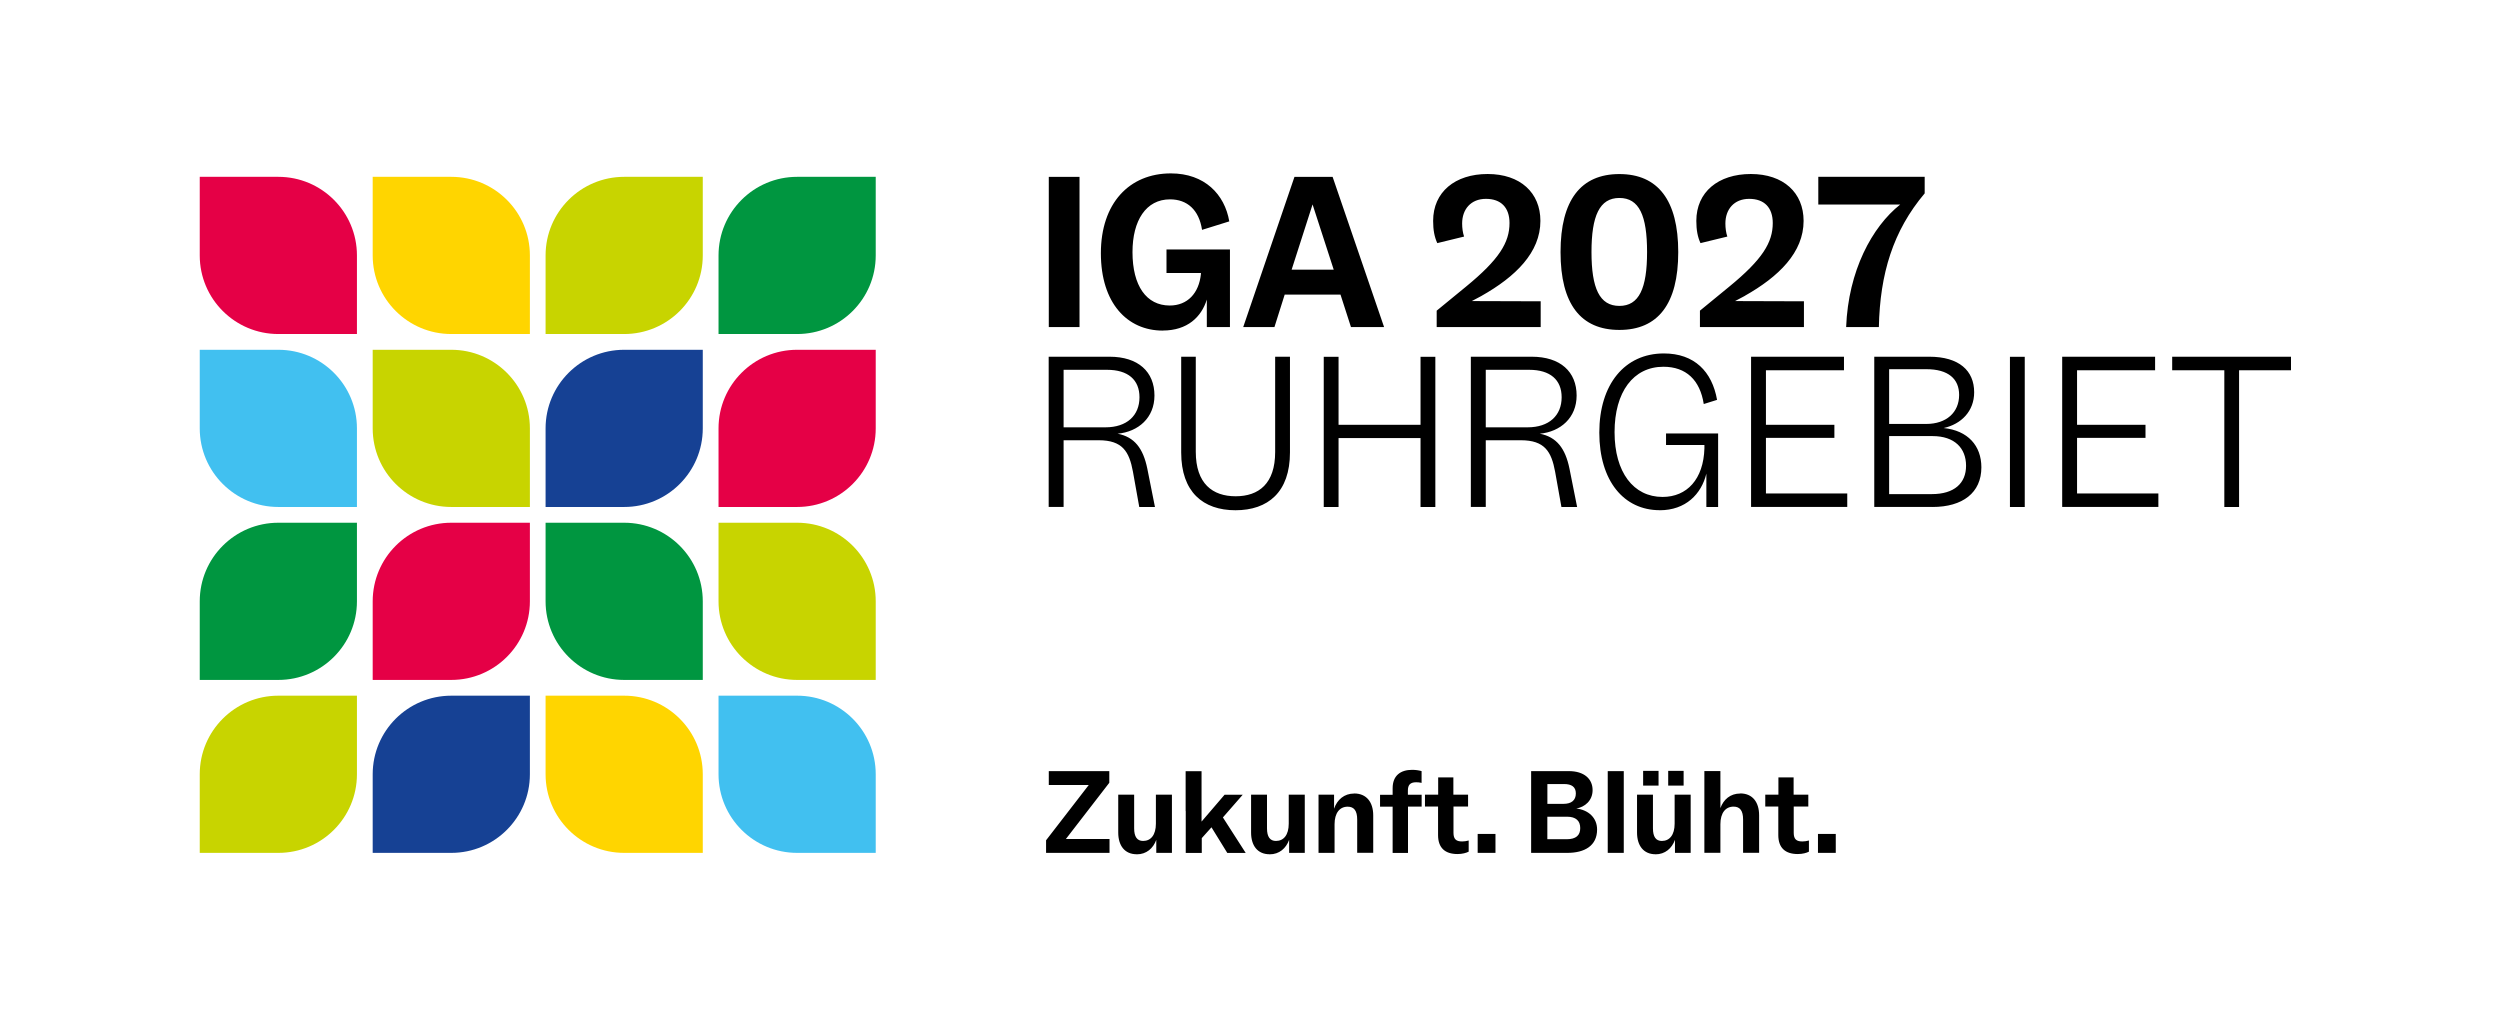
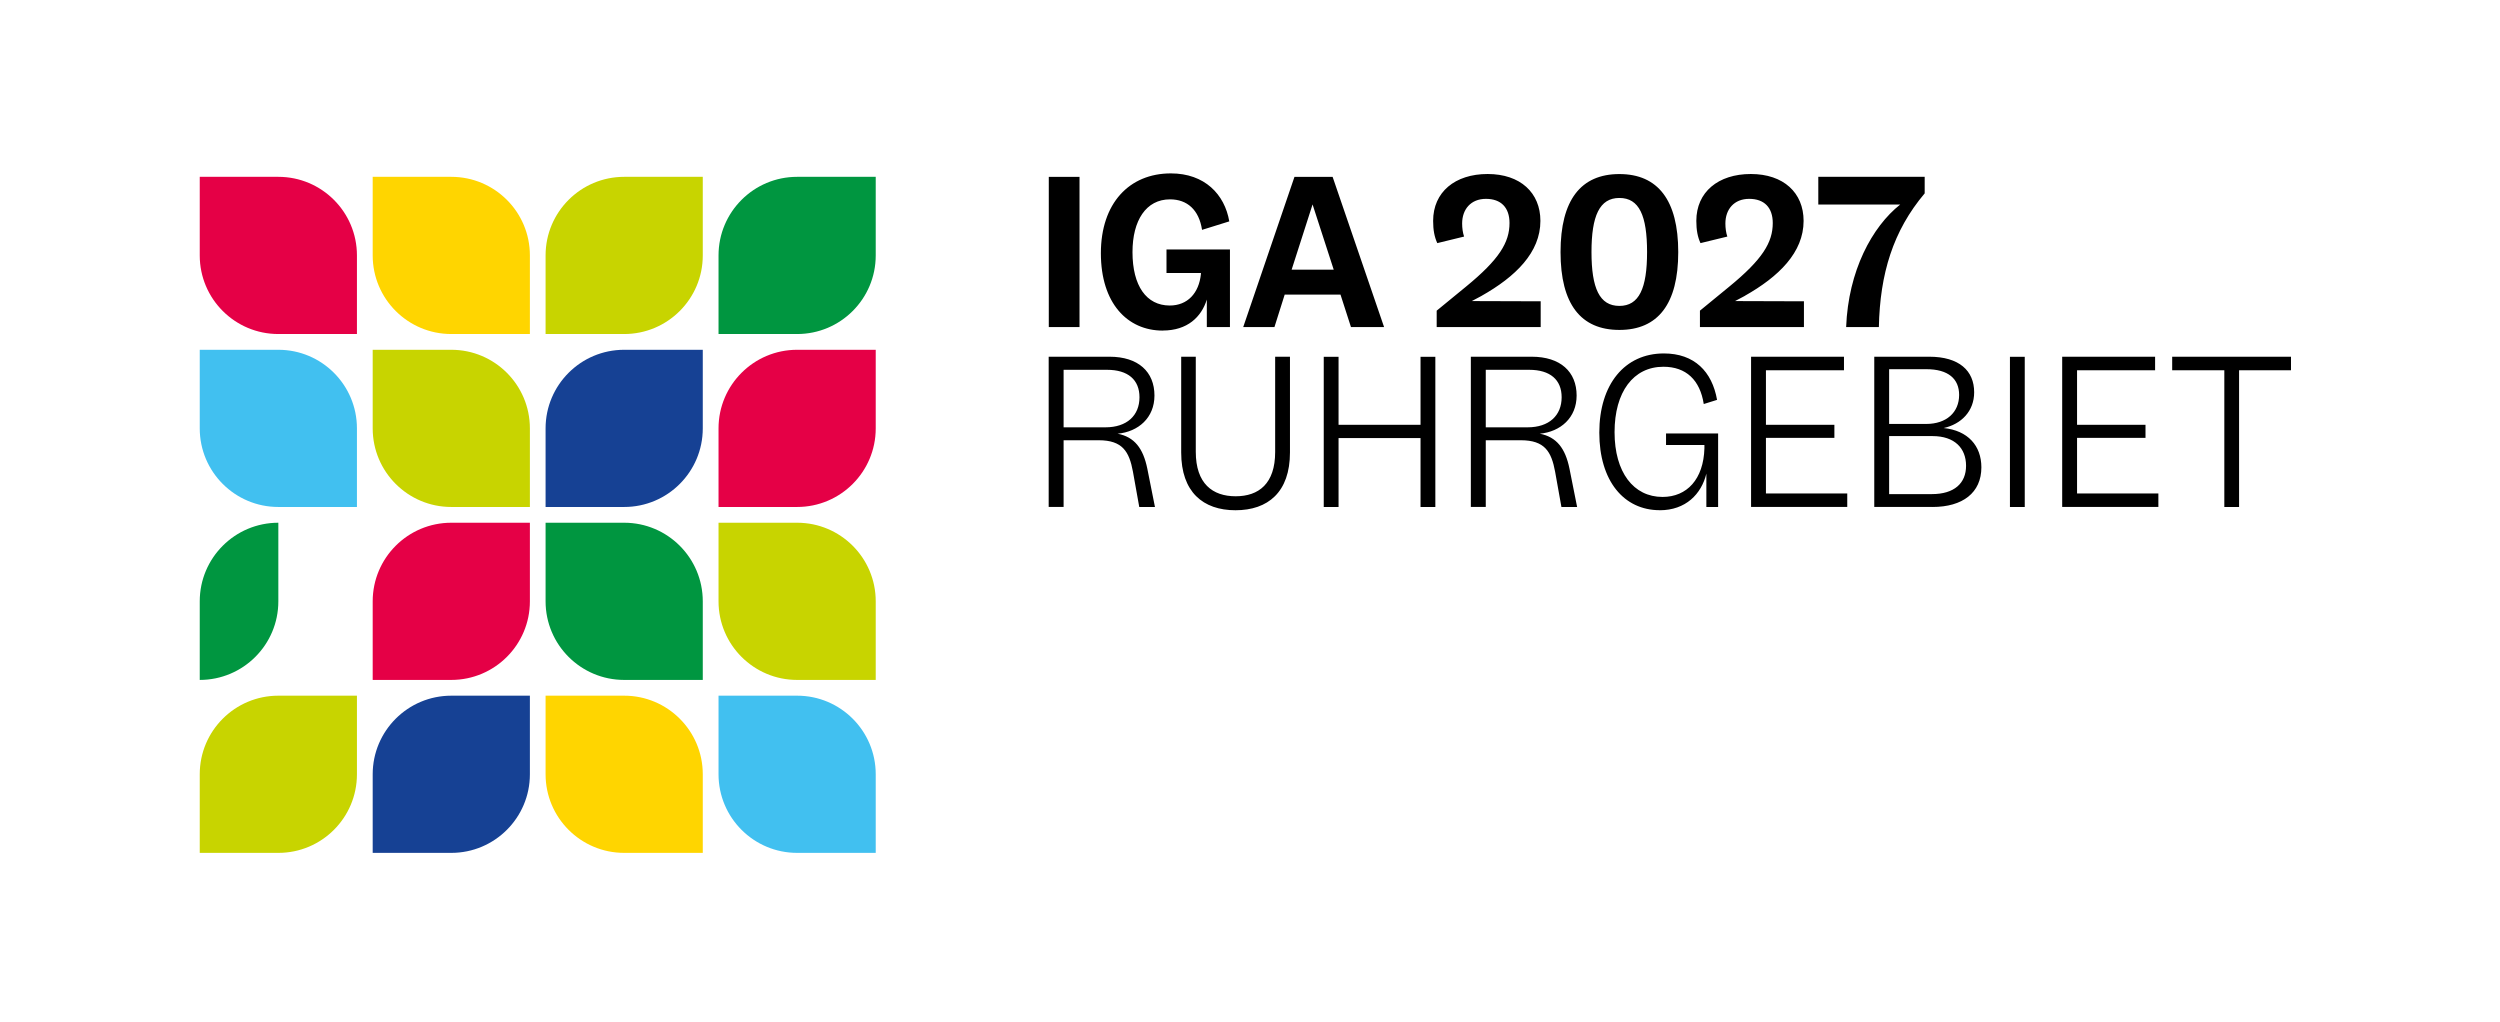
<svg xmlns="http://www.w3.org/2000/svg" id="Ebene_1" version="1.1" viewBox="0 0 450.71 184.25">
  <defs>
    <style>
      .st0 {
        fill: #c8d400;
      }

      .st1 {
        fill: #164194;
      }

      .st2 {
        fill: #41c0f0;
      }

      .st3 {
        fill: #e50046;
      }

      .st4 {
        fill: #ffd500;
      }

      .st5 {
        fill: #009640;
      }
    </style>
  </defs>
  <path d="M194.62,58.97v-27.08h-5.54v27.08h5.54ZM209.63,59.59c4.44,0,6.96-2.44,7.94-5.58v4.95h4.17v-13.99h-11.44v4.25h6.21v.16c-.35,3.5-2.44,5.7-5.62,5.7-4.21,0-6.72-3.54-6.72-9.63,0-5.7,2.44-9.51,6.76-9.51,3.11,0,5.23,1.89,5.78,5.5l4.91-1.53c-.83-4.87-4.44-8.65-10.53-8.65-7.51,0-12.62,5.39-12.62,14.39s4.76,13.95,11.16,13.95h0ZM229.76,58.97l1.85-5.86h10.06l1.89,5.86h5.97l-9.28-27.08h-6.88l-9.24,27.08h5.62ZM236.64,36.87l3.81,11.75h-7.59l3.77-11.75h0ZM267.1,53.34c6.13-3.46,10.61-7.82,10.61-13.52,0-5.07-3.62-8.45-9.51-8.45s-9.83,3.26-9.83,8.45c0,1.65.24,2.91.75,4.01l4.83-1.18c-.24-.71-.35-1.53-.35-2.36,0-2.56,1.57-4.44,4.29-4.44s4.25,1.57,4.25,4.36c0,3.5-1.85,6.56-7.86,11.48l-5.27,4.32v2.95h18.75v-4.64l-12.42-.04,1.77-.94h0ZM291.95,59.48c6.96,0,10.61-4.68,10.61-14.03s-3.66-14.07-10.61-14.07-10.61,4.68-10.61,14.07,3.66,14.03,10.61,14.03h0ZM291.95,55.15c-3.58,0-5.03-3.18-5.03-9.71s1.45-9.75,5.03-9.75,4.99,3.18,4.99,9.75-1.45,9.71-4.99,9.71h0ZM314.55,53.34c6.13-3.46,10.61-7.82,10.61-13.52,0-5.07-3.62-8.45-9.51-8.45s-9.83,3.26-9.83,8.45c0,1.65.24,2.91.75,4.01l4.84-1.18c-.24-.71-.35-1.53-.35-2.36,0-2.56,1.57-4.44,4.29-4.44s4.25,1.57,4.25,4.36c0,3.5-1.85,6.56-7.86,11.48l-5.27,4.32v2.95h18.75v-4.64l-12.42-.04,1.77-.94h0ZM327.8,36.87h14.78c-5.07,4.01-9.36,11.95-9.75,22.09h5.9c.2-9.59,2.55-17.34,8.26-24.1v-2.99h-19.18v4.99h0Z" />
  <path class="st0" d="M95.53,91.4v-14.17c0-7.83-6.35-14.17-14.17-14.17h-14.17v14.17c0,7.83,6.35,14.17,14.17,14.17h14.17Z" />
  <path class="st1" d="M98.36,91.4h14.17c7.83,0,14.17-6.35,14.17-14.17v-14.17h-14.17c-7.83,0-14.17,6.35-14.17,14.17v14.17h0Z" />
  <path class="st5" d="M98.36,94.24v14.17c0,7.83,6.35,14.17,14.17,14.17h14.17v-14.17c0-7.83-6.35-14.17-14.17-14.17h-14.17Z" />
  <path class="st3" d="M95.53,94.24h-14.17c-7.83,0-14.17,6.35-14.17,14.17v14.17h14.17c7.83,0,14.17-6.35,14.17-14.17v-14.17h0Z" />
  <path class="st4" d="M95.53,60.22v-14.17c0-7.83-6.35-14.17-14.17-14.17h-14.17v14.17c0,7.83,6.35,14.17,14.17,14.17h14.17Z" />
  <path class="st0" d="M98.36,60.22h14.17c7.83,0,14.17-6.35,14.17-14.17v-14.17h-14.17c-7.83,0-14.17,6.35-14.17,14.17v14.17h0Z" />
  <path class="st4" d="M98.36,125.42v14.17c0,7.83,6.35,14.17,14.17,14.17h14.17v-14.17c0-7.83-6.35-14.17-14.17-14.17h-14.17Z" />
  <path class="st1" d="M95.53,125.42h-14.17c-7.83,0-14.17,6.35-14.17,14.17v14.17h14.17c7.83,0,14.17-6.35,14.17-14.17v-14.17h0Z" />
  <path class="st2" d="M64.35,91.4v-14.17c0-7.83-6.35-14.17-14.17-14.17h-14.17v14.17c0,7.83,6.35,14.17,14.17,14.17h14.17Z" />
-   <path class="st5" d="M64.35,94.24h-14.17c-7.83,0-14.17,6.35-14.17,14.17v14.17h14.17c7.83,0,14.17-6.35,14.17-14.17v-14.17h0Z" />
+   <path class="st5" d="M64.35,94.24h-14.17c-7.83,0-14.17,6.35-14.17,14.17v14.17c7.83,0,14.17-6.35,14.17-14.17v-14.17h0Z" />
  <path class="st3" d="M129.54,91.4h14.17c7.83,0,14.17-6.35,14.17-14.17v-14.17h-14.17c-7.83,0-14.17,6.35-14.17,14.17v14.17h0Z" />
  <path class="st0" d="M129.54,94.24v14.17c0,7.83,6.35,14.17,14.17,14.17h14.17v-14.17c0-7.83-6.35-14.17-14.17-14.17h-14.17Z" />
  <path class="st0" d="M64.35,125.42h-14.17c-7.83,0-14.17,6.35-14.17,14.17v14.17h14.17c7.83,0,14.17-6.35,14.17-14.17v-14.17h0Z" />
  <path class="st2" d="M129.54,125.42v14.17c0,7.83,6.35,14.17,14.17,14.17h14.17v-14.17c0-7.83-6.35-14.17-14.17-14.17h-14.17Z" />
  <path class="st3" d="M64.35,60.22v-14.17c0-7.83-6.35-14.17-14.17-14.17h-14.17v14.17c0,7.83,6.35,14.17,14.17,14.17h14.17Z" />
  <path class="st5" d="M129.54,60.22h14.17c7.83,0,14.17-6.35,14.17-14.17v-14.17h-14.17c-7.83,0-14.17,6.35-14.17,14.17v14.17h0Z" />
  <path d="M191.75,91.4v-12.03h6.33c4.29,0,5.5,2.04,6.17,5.66l1.14,6.37h2.83l-1.38-6.92c-.75-3.66-2.32-5.7-5.35-6.29,3.73-.35,6.64-2.87,6.64-6.88,0-4.28-2.91-7-8.1-7h-10.97v27.08h2.67ZM191.75,66.67h7.82c3.81,0,5.86,1.81,5.86,4.95,0,3.3-2.28,5.42-6.13,5.42h-7.55v-10.38h0ZM222.73,91.99c5.86,0,9.83-3.26,9.83-10.42v-17.26h-2.67v17.18c0,5.7-2.95,7.98-7.12,7.98s-7.19-2.28-7.19-8.02v-17.14h-2.63v17.26c0,7.12,3.93,10.42,9.79,10.42h0ZM241.32,91.4v-12.42h14.78v12.42h2.67v-27.08h-2.67v12.26h-14.78v-12.26h-2.67v27.08h2.67ZM267.86,91.4v-12.03h6.33c4.29,0,5.5,2.04,6.17,5.66l1.14,6.37h2.83l-1.38-6.92c-.75-3.66-2.32-5.7-5.35-6.29,3.73-.35,6.64-2.87,6.64-6.88,0-4.28-2.91-7-8.1-7h-10.97v27.08h2.67ZM267.86,66.67h7.82c3.81,0,5.86,1.81,5.86,4.95,0,3.3-2.28,5.42-6.13,5.42h-7.55v-10.38h0ZM299.22,91.99c4.68,0,7.51-2.91,8.41-6.6v6.01h2.12v-13.25h-9.39v2.08h6.92v.59c-.16,5.58-3.15,8.77-7.55,8.77-5.23,0-8.65-4.44-8.65-11.68s3.38-11.79,8.81-11.79c4.09,0,6.6,2.4,7.27,6.72l2.4-.75c-.9-5.11-4.09-8.37-9.59-8.37-7.04,0-11.64,5.54-11.64,14.27s4.44,13.99,10.89,13.99h0ZM333.03,91.4v-2.44h-14.66v-10.02h12.34v-2.36h-12.34v-9.83h14.07v-2.44h-16.75v27.08h17.33ZM348.4,91.4c5.43,0,8.81-2.56,8.81-7.15,0-3.89-2.44-6.64-6.8-7.08,3.18-.71,5.5-3.03,5.5-6.45,0-3.89-2.71-6.41-8.1-6.41h-9.91v27.08h10.5ZM340.58,66.56h6.72c3.93,0,5.9,1.73,5.9,4.64,0,3.14-2.28,5.23-5.94,5.23h-6.68v-9.87h0ZM340.58,78.62h7.82c4.01,0,6.05,2.2,6.05,5.35s-2.12,5.11-6.17,5.11h-7.7v-10.46h0ZM365.03,91.4v-27.08h-2.67v27.08h2.67ZM389.12,91.4v-2.44h-14.66v-10.02h12.34v-2.36h-12.34v-9.83h14.07v-2.44h-16.75v27.08h17.33ZM403.67,91.4v-24.65h9.36v-2.44h-21.42v2.44h9.4v24.65h2.67Z" />
-   <path d="M200.03,153.76v-2.5h-7.87l7.83-10.14v-2.1h-10.91v2.5h7.21l-7.7,9.97v2.27h11.45ZM204.95,154.02c1.73,0,2.95-1.07,3.51-2.61v2.35h2.82v-10.49h-2.89v5.22c0,2.05-.92,3.12-2.31,3.12-1.07,0-1.61-.75-1.61-2.27v-6.08h-2.87v6.83c0,2.35,1.15,3.92,3.34,3.92h0ZM224.04,143.28h-3.27l-4.15,4.84v-9.09h-2.87v7.19h.02v7.55h2.89v-2.67l1.75-1.95,2.85,4.62h3.32l-4.11-6.4,3.57-4.09h0ZM228.9,154.02c1.73,0,2.95-1.07,3.51-2.61v2.35h2.82v-10.49h-2.89v5.22c0,2.05-.92,3.12-2.31,3.12-1.07,0-1.61-.75-1.61-2.27v-6.08h-2.87v6.83c0,2.35,1.15,3.92,3.34,3.92h0ZM244.15,143.06c-1.82,0-3.08,1.11-3.64,2.74v-2.53h-2.8v10.49h2.89v-5.16c0-2.03.92-3.17,2.37-3.17,1.15,0,1.71.75,1.71,2.31v6.01h2.89v-6.76c0-2.35-1.2-3.94-3.42-3.94h0ZM253.84,153.76v-8.34h2.46v-2.14h-2.48v-.77c0-.98.41-1.48,1.48-1.48.28,0,.64.02.99.11v-2.12c-.45-.13-1.05-.23-1.69-.23-2.08,0-3.53,1.01-3.53,3.32v1.18h-2.27v2.14h2.27v8.34h2.78ZM259.26,145.42v5.13c0,2.29,1.24,3.42,3.51,3.42.86,0,1.6-.21,2.01-.43v-2.01c-.41.11-.77.17-1.18.17-1.05,0-1.56-.38-1.56-1.56v-4.73h2.63v-2.14h-2.65v-3.12h-2.74v3.12h-2.38v2.14h2.35ZM269.61,153.76v-3.42h-3.21v3.42h3.21ZM282.56,153.76c3.12,0,5.37-1.28,5.37-4.21,0-2.12-1.56-3.53-3.74-3.79,1.52-.26,2.93-1.41,2.93-3.32,0-2.01-1.52-3.42-4.28-3.42h-6.8v14.74h6.53ZM278.96,141.35h3.02c1.35,0,2.12.51,2.12,1.69,0,1.26-.83,1.88-2.2,1.88h-2.93v-3.57h0ZM278.96,147.24h3.55c1.61,0,2.38.75,2.38,2.05s-.75,2.01-2.46,2.01h-3.47v-4.07h0ZM292.74,153.76v-14.74h-2.89v14.74h2.89ZM299.01,141.63v-2.65h-2.78v2.65h2.78ZM303.53,141.63v-2.65h-2.78v2.65h2.78ZM298.46,154.02c1.73,0,2.95-1.07,3.51-2.61v2.35h2.83v-10.49h-2.89v5.22c0,2.05-.92,3.12-2.31,3.12-1.07,0-1.6-.75-1.6-2.27v-6.08h-2.87v6.83c0,2.35,1.16,3.92,3.34,3.92h0ZM313.73,143.06c-1.78,0-3,1.07-3.57,2.63v-6.68h-2.89v14.74h2.89v-5.16c0-2.03.92-3.17,2.38-3.17,1.16,0,1.71.75,1.71,2.31v6.01h2.89v-6.76c0-2.35-1.18-3.94-3.4-3.94h0ZM320.6,145.42v5.13c0,2.29,1.24,3.42,3.51,3.42.86,0,1.61-.21,2.01-.43v-2.01c-.41.11-.77.17-1.18.17-1.05,0-1.56-.38-1.56-1.56v-4.73h2.63v-2.14h-2.65v-3.12h-2.74v3.12h-2.37v2.14h2.35ZM330.96,153.76v-3.42h-3.21v3.42h3.21Z" />
</svg>